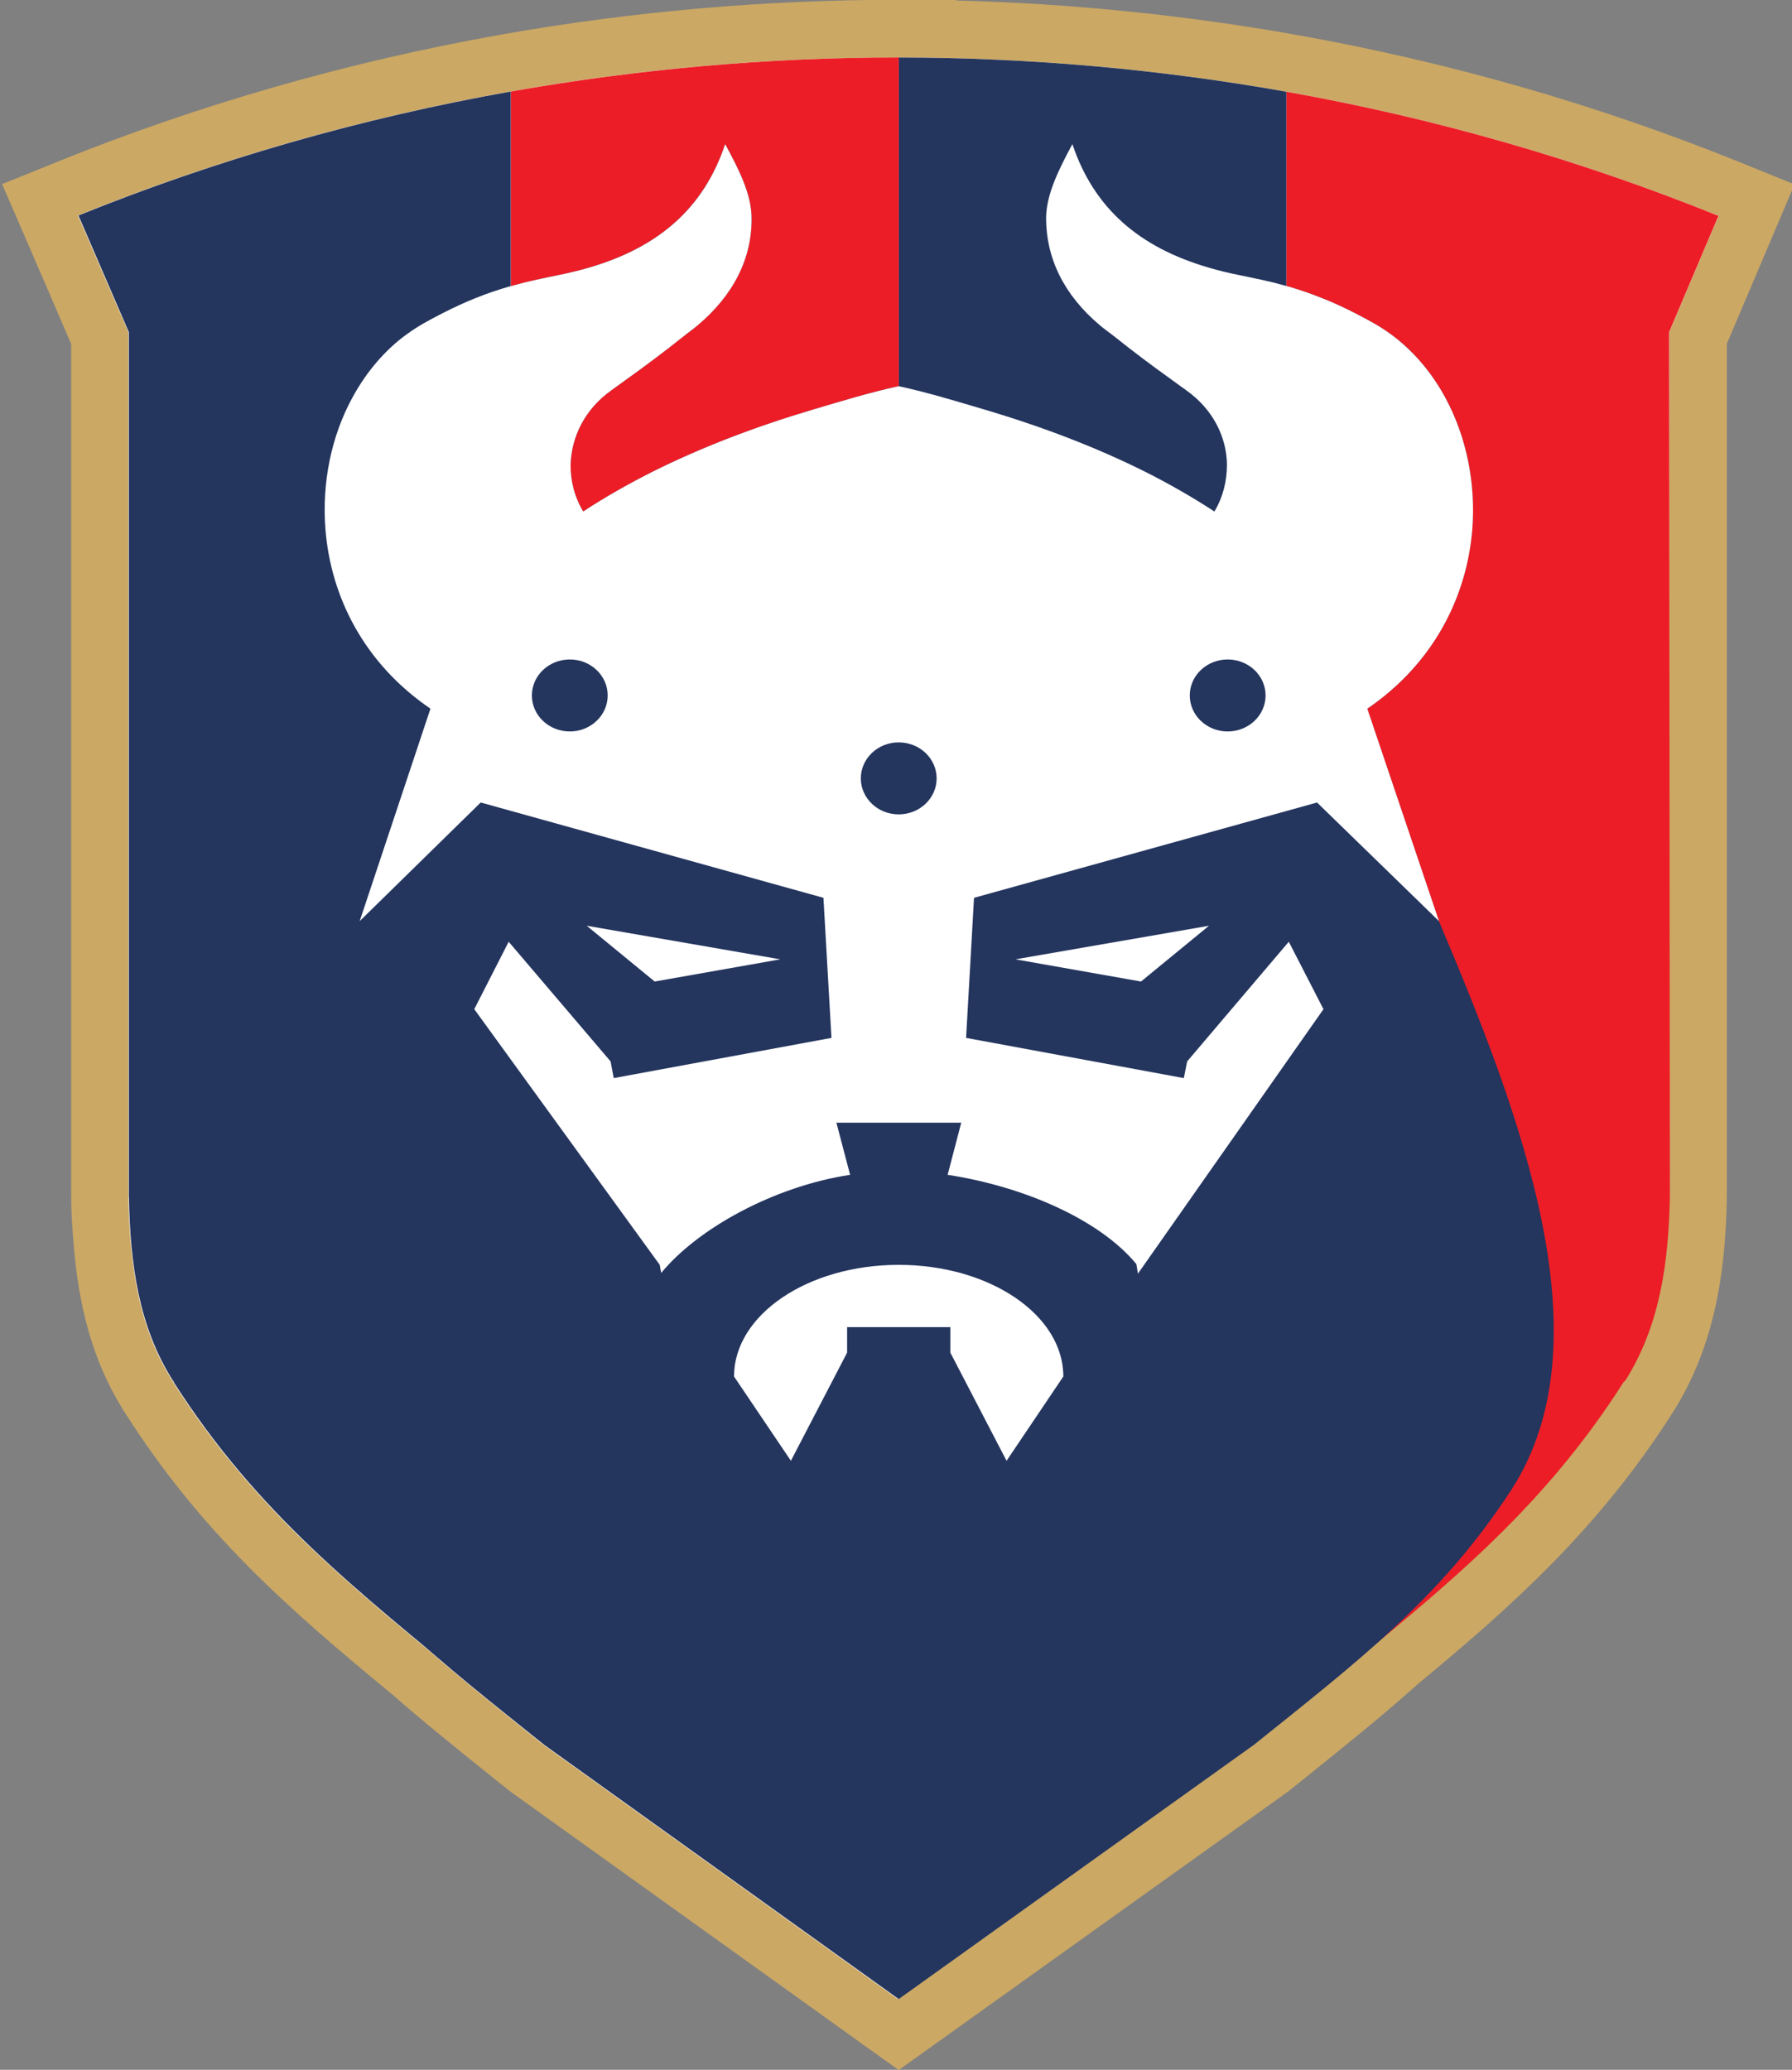
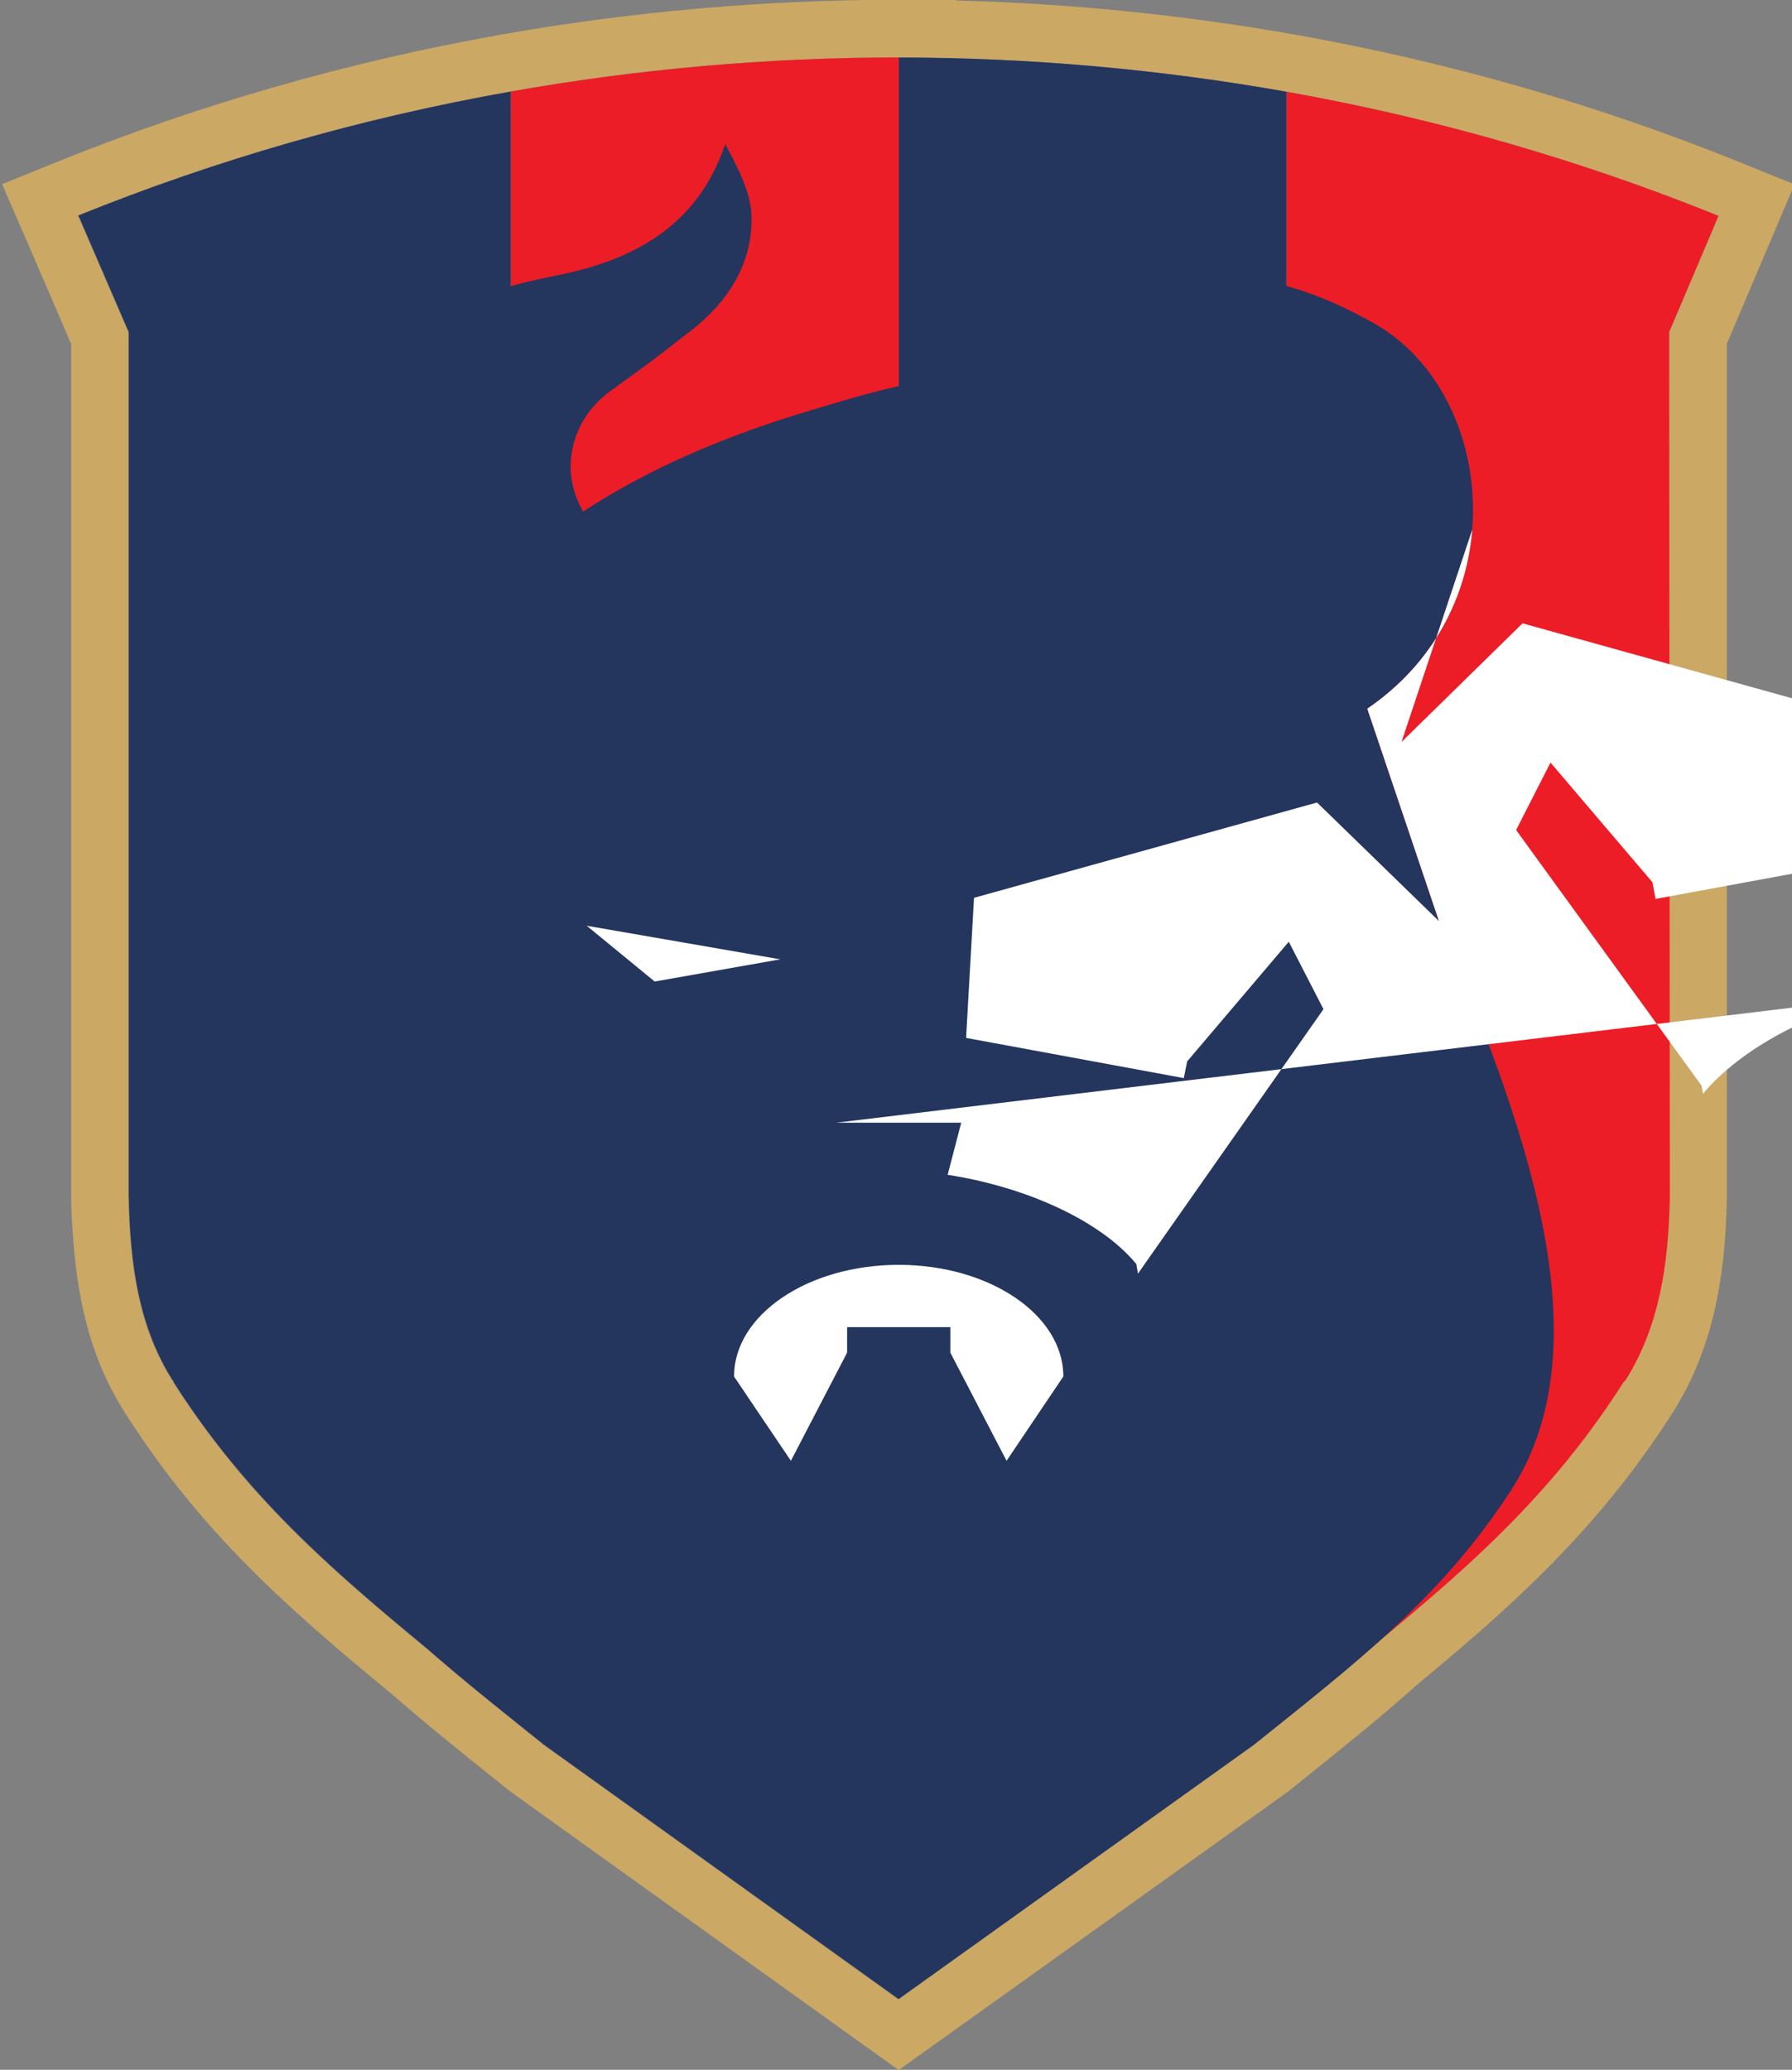
<svg xmlns="http://www.w3.org/2000/svg" xmlns:ns1="http://www.inkscape.org/namespaces/inkscape" xmlns:ns2="http://sodipodi.sourceforge.net/DTD/sodipodi-0.dtd" viewBox="0 0 606.217 700" height="700" width="606.217" xml:space="preserve" version="1.1" id="svg2" ns1:version="1.0.1 (c497b03c, 2020-09-10)" ns2:docname="Logo_SM_Caen_2016.svg">
  <rect x="0" y="0" width="606.217" height="700" fill="#808080" stroke="none" />
  <ns2:namedview pagecolor="#ffffff" bordercolor="#666666" borderopacity="1" objecttolerance="10" gridtolerance="10" guidetolerance="10" ns1:pageopacity="0" ns1:pageshadow="2" ns1:window-width="1920" ns1:window-height="911" id="namedview5958" showgrid="false" ns1:zoom="0.28984924" ns1:cx="1045.112" ns1:cy="577.14557" ns1:window-x="0" ns1:window-y="25" ns1:window-maximized="1" ns1:current-layer="svg2" ns1:document-rotation="0" />
  <defs id="defs6" />
-   <path d="m 177.475,597.816 -4.415,-3.563 c -12.33,-9.87 -23.998,-19.204 -34.909,-28.791 -34.719,-28.602 -63.258,-53.577 -88.265,-92.774 l -0.504,-0.82 v -0.032 C 40.332,457.425 35.382,440.365 33.773,418.133 33.458,413.466 33.269,409.209 33.174,405.078 V 114.363 L 12.961,67.66 22.232,63.908 C 69.691,44.735 119.547,30.418 170.443,21.399 214.055,13.673 258.74,9.763 303.266,9.763 h 9.776 v 0.063 c 41.342,0.568 82.683,4.478 123.11,11.668 50.833,9.019 100.626,23.335 148.054,42.54 l 9.208,3.721 -19.804,46.608 v 290.715 c -0.378,19.551 -2.617,44.779 -16.429,66.758 v 0.032 l -0.505,0.82 c -24.597,38.535 -53.798,64.236 -84.071,89.305 -12.046,10.816 -25.07,21.254 -38.85,32.291 l -4.383,3.532 -126.106,90.188 -125.759,-90.188 z" style="fill:#ffffff;fill-opacity:1;fill-rule:nonzero;stroke:none;stroke-width:0.906" id="path15510" ns1:connector-curvature="0" />
  <g id="g22496" transform="matrix(0.91,0,0,0.91,-3171.289,373.862)">
    <path ns1:connector-curvature="0" id="path15512" style="fill:#cba864;fill-opacity:1;fill-rule:nonzero;stroke:none" d="m 3819.017,-410.929 c -49.565,0 -99.304,4.367 -147.864,12.963 -56.671,10.052 -112.198,25.961 -165.055,47.312 l -20.381,8.249 8.735,20.173 8.041,18.578 8.908,20.658 v 317.078 0.208 0.243 c 0,4.714 0.347,9.566 0.728,14.87 1.837,25.857 7.625,45.96 18.232,63.152 l 0.035,0.104 1.109,1.733 c 28.283,44.331 60.275,72.407 99.096,104.364 12.131,10.641 24.991,20.935 38.578,31.853 l 4.679,3.743 0.451,0.347 0.451,0.347 131.746,94.486 12.513,8.943 12.478,-8.908 132.127,-94.486 0.485,-0.347 0.451,-0.381 4.575,-3.674 c 15.216,-12.201 29.601,-23.743 43.014,-35.77 33.898,-28.075 66.618,-56.913 94.451,-100.517 l 1.109,-1.733 0.035,-0.104 c 16.083,-26.169 18.682,-55.388 19.133,-78.022 V 34.291 34.083 -283.065 l 16.637,-39.167 8.527,-20.069 -20.242,-8.215 c -52.823,-21.351 -108.281,-37.295 -164.882,-47.347 -41.524,-7.383 -83.983,-11.681 -126.478,-12.79 v -0.277 h -21.455 z m 0,21.455 v 0 c 49.184,0.035 97.57,4.437 144.19,12.721 55.908,9.948 109.667,25.545 160.584,46.134 l -18.336,43.188 V 34.083 c -0.52,24.921 -3.882,48.075 -16.568,68.109 l -0.347,0.347 c 0,0.104 0,0.173 -0.347,0.312 -25.649,40.172 -55.111,66.618 -90.361,95.803 -14.35,12.894 -29.878,25.233 -47,38.959 l -132.128,94.486 -131.746,-94.486 c -15.389,-12.374 -29.566,-23.604 -42.772,-35.181 -37.261,-30.71 -68.178,-57.676 -94.902,-99.581 0,-0.139 0,-0.208 0,-0.312 l -0.347,-0.347 c -10.294,-16.256 -14.246,-34.626 -15.667,-54.314 -0.347,-4.541 -0.554,-9.116 -0.624,-13.795 V -287.432 l -10.71,-24.748 -8.041,-18.578 c 50.986,-20.589 104.78,-36.151 160.757,-46.064 46.619,-8.284 94.936,-12.651 144.12,-12.651" />
    <g id="g22485">
      <path d="m 3819.017,-389.46 v 721.225 l 144.155,-105.508 v -602.996 c -46.654,-8.284 -94.971,-12.686 -144.155,-12.721" style="fill:#24355e;fill-opacity:1;fill-rule:nonzero;stroke:none" id="path15516" ns1:connector-curvature="0" />
      <path d="m 3532.856,34.086 c 0.485,24.921 3.639,48.075 16.325,68.109 l 0.347,0.347 c 0,0.104 0,0.173 0,0.312 30.987,48.525 67.519,77.017 113.064,114.485 l 12.235,8.943 v -603.1 c -55.943,9.913 -109.771,25.476 -160.723,46.064 l 18.717,43.326 V 34.086 Z" style="fill:#24355e;fill-opacity:1;fill-rule:nonzero;stroke:none" id="path15518" ns1:connector-curvature="0" />
      <path d="m 4105.42,-287.422 18.336,-43.188 c -50.917,-20.589 -104.676,-36.186 -160.584,-46.134 v 603.031 l 12.235,-8.977 c 45.579,-37.434 82.112,-65.925 113.064,-114.45 0,-0.139 0,-0.208 0.347,-0.312 l 0.347,-0.347 c 12.651,-20.034 16.048,-43.188 16.533,-68.109" style="fill:#ec1d26;fill-opacity:1;fill-rule:nonzero;stroke:none" id="path15514" ns1:connector-curvature="0" />
      <path d="M 3674.862,-376.83 V 226.271 l 144.19,105.473 v -721.225 c -49.218,0 -97.57,4.402 -144.19,12.651" style="fill:#ec1d26;fill-opacity:1;fill-rule:nonzero;stroke:none" id="path15520" ns1:connector-curvature="0" />
      <path d="m 3618.642,-68.514 c -30.64,72.441 -62.702,156.425 -26.966,211.605 26.1,39.964 57.121,63.672 95.56,94.52 l 131.781,94.486 132.058,-94.486 c 38.439,-30.848 69.253,-54.314 95.352,-94.243 0,-0.104 0,-0.173 0.347,-0.243 v -0.312 C 4082.509,87.634 4050.482,3.928 4019.842,-68.514 l -26.654,-78.923 c 24.887,-16.984 37.053,-41.905 39.028,-66.618 1.386,-17.33 -2.184,-34.557 -9.948,-48.907 -4.714,-8.7 -10.918,-16.325 -18.474,-22.287 -2.53,-1.976 -5.199,-3.778 -8.007,-5.372 -4.853,-2.738 -9.289,-4.991 -13.518,-6.932 -2.114,-0.971 -4.194,-1.837 -6.204,-2.634 -4.055,-1.629 -8.007,-2.946 -11.923,-4.055 -1.976,-0.589 -3.951,-1.109 -5.962,-1.594 -2.981,-0.763 -6.066,-1.421 -9.255,-2.08 -1.04,-0.208 -2.08,-0.451 -3.189,-0.659 -3.986,-0.797 -7.833,-1.733 -11.507,-2.808 -25.649,-7.487 -42.564,-21.871 -50.605,-45.891 -5.061,9.358 -9.74,18.613 -9.844,27.521 0,14.8 6.62,28.561 20.173,39.895 1.698,1.421 3.501,2.738 5.234,4.09 6.932,5.546 14.072,10.884 21.282,16.048 1.837,1.317 3.605,2.634 5.442,3.917 10.017,7.14 14.939,17.4 15.147,27.555 0,6.1 -1.456,12.166 -4.679,17.504 -7.972,-5.234 -16.533,-10.121 -25.614,-14.696 -18.128,-9.081 -38.3,-16.811 -60.033,-23.223 -10.883,-3.223 -20.103,-6.1 -31.715,-8.665 -11.611,2.565 -20.727,5.442 -31.611,8.665 -21.767,6.412 -41.94,14.142 -60.067,23.223 -9.046,4.575 -17.608,9.462 -25.614,14.696 -3.189,-5.338 -4.783,-11.403 -4.679,-17.504 0.347,-10.156 5.13,-20.415 15.181,-27.555 1.802,-1.282 3.605,-2.6 5.407,-3.917 7.244,-5.164 14.35,-10.502 21.282,-16.048 1.733,-1.352 3.57,-2.669 5.234,-4.09 13.553,-11.334 20.311,-25.095 20.173,-39.895 0,-8.908 -4.748,-18.162 -9.809,-27.521 -8.076,24.02 -24.991,38.404 -50.64,45.891 -3.639,1.074 -7.487,2.01 -11.507,2.808 -1.109,0.208 -2.114,0.451 -3.189,0.659 -3.154,0.659 -6.274,1.317 -9.255,2.08 -2.01,0.485 -3.986,1.005 -5.962,1.594 -3.917,1.109 -7.833,2.426 -11.889,4.055 -2.045,0.797 -4.125,1.664 -6.239,2.634 -4.229,1.941 -8.665,4.194 -13.518,6.932 -2.808,1.594 -5.476,3.397 -7.972,5.372 -7.556,5.962 -13.795,13.587 -18.509,22.287 -7.764,14.35 -11.334,31.576 -9.948,48.907 1.976,24.713 14.142,49.634 39.028,66.618 z" style="fill:#24355e;fill-opacity:1;fill-rule:nonzero;stroke:none" id="path15522" ns1:connector-curvature="0" />
    </g>
  </g>
  <g id="g22422" transform="matrix(0.91,0,0,0.91,-3171.289,373.862)">
    <path ns1:connector-curvature="0" id="path15524" style="fill:#ffffff;fill-opacity:1;fill-rule:nonzero;stroke:none" d="m 3819.017,59.233 c 33.794,0 61.211,18.578 61.211,41.489 l -21.108,31.333 -20.901,-40.207 v -9.462 h -38.37 v 9.462 l -20.901,40.207 -21.143,-31.333 c 0,-22.911 27.417,-41.489 61.211,-41.489" />
    <path ns1:connector-curvature="0" id="path15526" style="fill:#ffffff;fill-opacity:1;fill-rule:nonzero;stroke:none" d="m 3774.997,-54.31 -46.688,8.249 -25.268,-20.727 z" />
    <path ns1:connector-curvature="0" id="path15528" style="fill:#ffffff;fill-opacity:1;fill-rule:nonzero;stroke:none" d="m 3862.412,-54.31 46.688,8.249 25.268,-20.727 z" />
-     <path ns1:connector-curvature="0" id="path15530" style="fill:#ffffff;fill-opacity:1;fill-rule:nonzero;stroke:none" d="m 4032.251,-214.048 c 1.352,-17.33 -2.218,-34.557 -9.982,-48.907 -4.679,-8.7 -10.953,-16.325 -18.474,-22.287 -2.53,-1.976 -5.199,-3.778 -7.972,-5.372 -4.887,-2.738 -9.289,-4.991 -13.553,-6.932 -2.08,-0.971 -4.159,-1.837 -6.239,-2.634 -4.055,-1.629 -7.972,-2.946 -11.854,-4.09 -1.976,-0.555 -3.951,-1.074 -5.962,-1.594 -2.981,-0.728 -6.1,-1.386 -9.289,-2.045 -1.04,-0.243 -2.045,-0.451 -3.154,-0.659 -4.055,-0.797 -7.868,-1.733 -11.508,-2.808 -25.684,-7.487 -42.598,-21.871 -50.674,-45.891 -5.026,9.358 -9.705,18.613 -9.774,27.486 0,14.835 6.586,28.595 20.103,39.929 1.698,1.421 3.57,2.704 5.303,4.09 6.932,5.546 14.038,10.884 21.282,16.048 1.768,1.317 3.605,2.634 5.407,3.917 10.017,7.106 14.974,17.4 15.147,27.555 0,6.1 -1.456,12.166 -4.679,17.504 -8.007,-5.234 -16.499,-10.121 -25.58,-14.696 -18.162,-9.081 -38.3,-16.811 -60.102,-23.257 -10.849,-3.189 -20.069,-6.066 -31.68,-8.631 -11.611,2.565 -20.727,5.442 -31.611,8.631 -21.767,6.447 -41.905,14.176 -60.067,23.257 -9.046,4.575 -17.642,9.462 -25.614,14.696 -3.189,-5.338 -4.748,-11.403 -4.679,-17.504 0.347,-10.156 5.165,-20.45 15.181,-27.555 1.802,-1.282 3.605,-2.6 5.407,-3.917 7.244,-5.164 14.35,-10.502 21.317,-16.048 1.698,-1.386 3.535,-2.669 5.234,-4.09 13.518,-11.334 20.311,-25.095 20.138,-39.929 0,-8.873 -4.748,-18.128 -9.809,-27.486 -8.041,24.02 -24.956,38.404 -50.605,45.891 -3.674,1.074 -7.521,2.01 -11.542,2.808 -1.075,0.208 -2.08,0.416 -3.154,0.659 -3.223,0.659 -6.274,1.317 -9.254,2.045 -2.01,0.52 -3.986,1.04 -5.996,1.594 -3.917,1.144 -7.868,2.461 -11.923,4.09 -2.01,0.797 -4.055,1.664 -6.17,2.634 -4.229,1.941 -8.665,4.194 -13.552,6.932 -2.773,1.594 -5.442,3.397 -8.007,5.372 -7.556,5.962 -13.726,13.587 -18.44,22.287 -7.799,14.35 -11.334,31.576 -9.948,48.907 1.976,24.713 14.107,49.6 39.028,66.584 l -26.308,78.958 44.99,-44.089 127.414,35.423 2.981,52.061 -80.933,14.939 -1.178,-6.204 -37.885,-44.47 -12.79,25.06 68.941,95.006 0.554,3.016 c 13.656,-16.568 41.87,-32.131 70.223,-36.463 L 3795.863,6.396 h 46.411 l -5.061,19.375 c 28.283,4.333 56.463,16.603 70.154,33.171 l 0.589,3.57 68.975,-98.298 -12.894,-25.06 -37.781,44.47 -1.248,6.204 -80.933,-14.939 2.946,-52.061 127.518,-35.423 45.337,44.089 -26.654,-78.958 c 24.887,-16.984 37.018,-41.87 39.028,-66.584" />
+     <path ns1:connector-curvature="0" id="path15530" style="fill:#ffffff;fill-opacity:1;fill-rule:nonzero;stroke:none" d="m 4032.251,-214.048 l -26.308,78.958 44.99,-44.089 127.414,35.423 2.981,52.061 -80.933,14.939 -1.178,-6.204 -37.885,-44.47 -12.79,25.06 68.941,95.006 0.554,3.016 c 13.656,-16.568 41.87,-32.131 70.223,-36.463 L 3795.863,6.396 h 46.411 l -5.061,19.375 c 28.283,4.333 56.463,16.603 70.154,33.171 l 0.589,3.57 68.975,-98.298 -12.894,-25.06 -37.781,44.47 -1.248,6.204 -80.933,-14.939 2.946,-52.061 127.518,-35.423 45.337,44.089 -26.654,-78.958 c 24.887,-16.984 37.018,-41.87 39.028,-66.584" />
    <path ns1:connector-curvature="0" id="path15532" style="fill:#24355e;fill-opacity:1;fill-rule:nonzero;stroke:none" d="m 3682.66,-152.376 c 0,-7.383 6.308,-13.379 14.107,-13.379 7.764,0 14.072,5.996 14.072,13.379 0,7.383 -6.308,13.379 -14.072,13.379 -7.799,0 -14.107,-5.996 -14.107,-13.379 m 122.284,30.814 c 0,-7.383 6.308,-13.379 14.072,-13.379 7.799,0 14.107,5.996 14.107,13.379 0,7.383 -6.308,13.379 -14.107,13.379 -7.764,0 -14.072,-5.996 -14.072,-13.379 m 122.284,-30.814 c 0,-7.383 6.308,-13.379 14.072,-13.379 7.799,0 14.107,5.996 14.107,13.379 0,7.383 -6.308,13.379 -14.107,13.379 -7.764,0 -14.072,-5.996 -14.072,-13.379" />
  </g>
</svg>